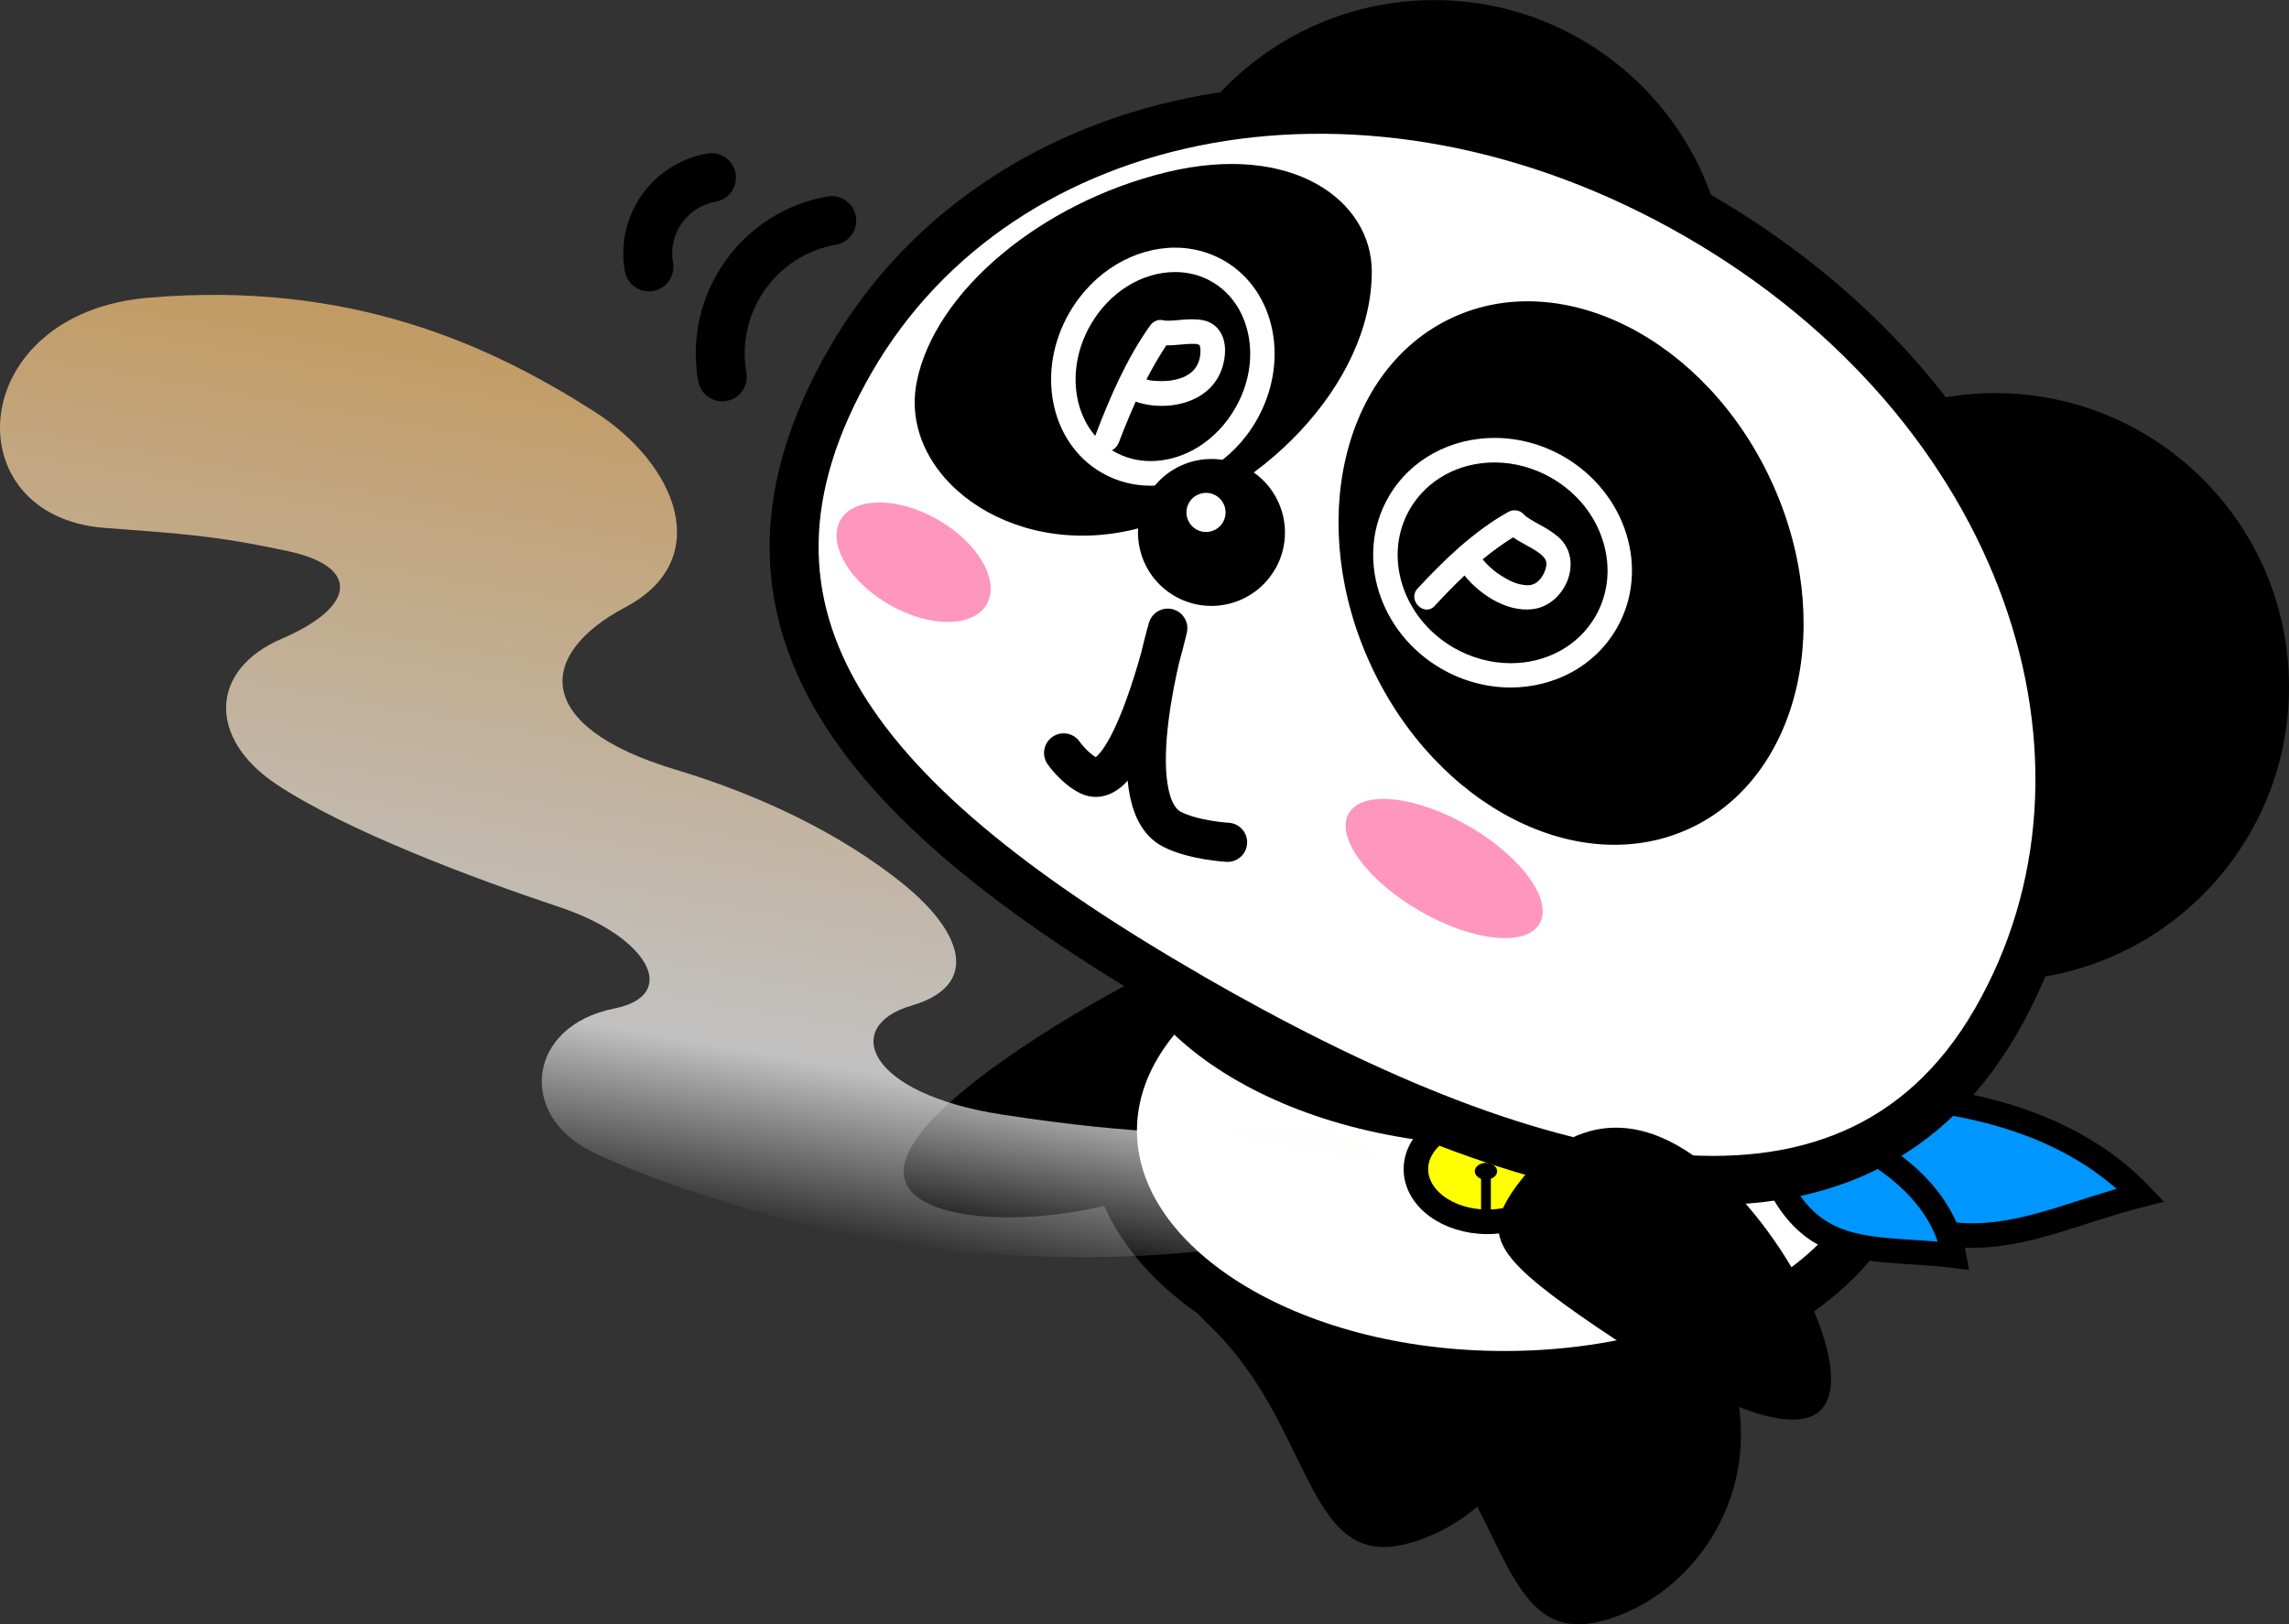
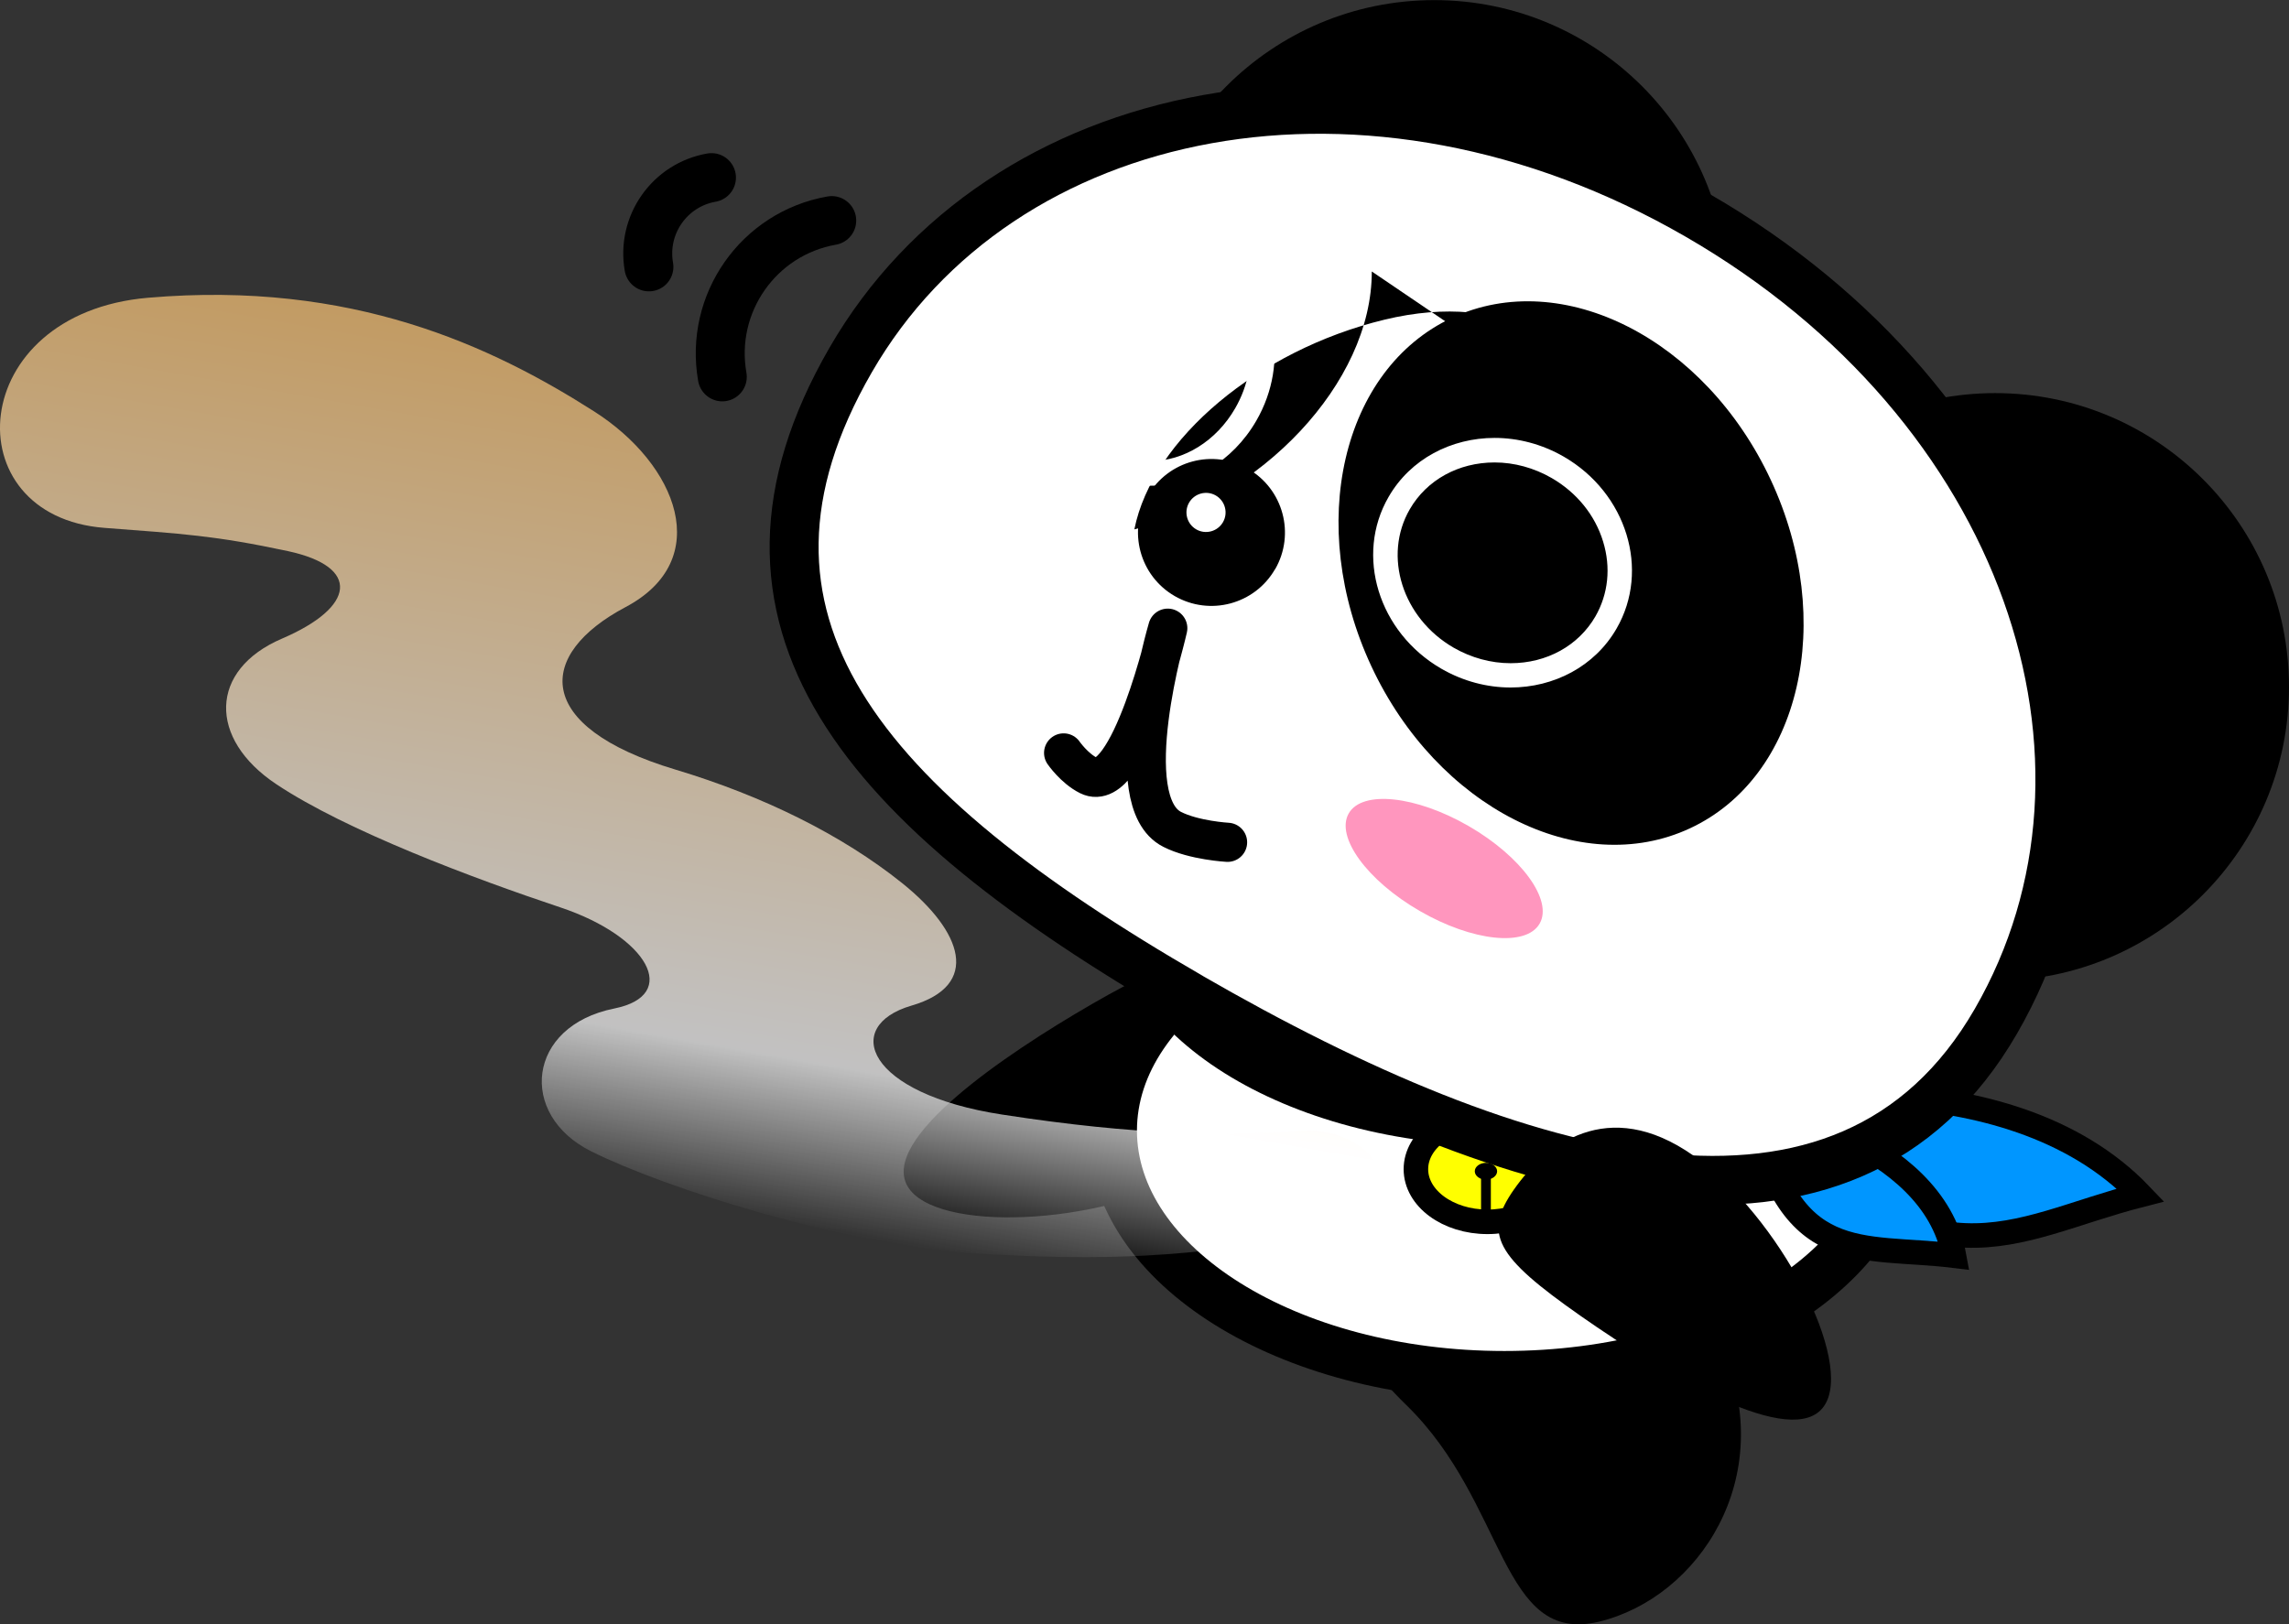
<svg xmlns="http://www.w3.org/2000/svg" id="_レイヤー_2" viewBox="0 0 198.7 141.02">
  <rect x="0" y="0" width="198.7" height="141.02" fill="#333333" stroke="none" />
  <defs>
    <style>.cls-1,.cls-2,.cls-3,.cls-4,.cls-5,.cls-6,.cls-7{stroke:#000;}.cls-1,.cls-3{stroke-width:4.25px;}.cls-1,.cls-3,.cls-4{stroke-linecap:round;stroke-linejoin:round;}.cls-1,.cls-8{fill:#fff;}.cls-2{fill:#ff0;}.cls-2,.cls-5{stroke-width:2.13px;}.cls-2,.cls-5,.cls-6,.cls-7{stroke-miterlimit:10;}.cls-9{fill:#000;}.cls-9,.cls-10,.cls-11,.cls-8{stroke-width:0px;}.cls-3,.cls-4,.cls-7{fill:none;}.cls-10{fill:#ff96be;}.cls-11{fill:url(#_名称未設定グラデーション_516);fill-opacity:.7;}.cls-4{stroke-width:3.4px;}.cls-5,.cls-6{fill:#0096ff;}.cls-6{stroke-width:2.13px;}.cls-7{stroke-width:.85px;}</style>
    <linearGradient id="_名称未設定グラデーション_516" x1="53.99" y1="103.8" x2="66.45" y2="33.12" gradientUnits="userSpaceOnUse">
      <stop offset="0" stop-color="#fff" stop-opacity="0" />
      <stop offset=".2" stop-color="#fff" />
      <stop offset="1" stop-color="#ffc878" />
    </linearGradient>
  </defs>
  <g id="_レイヤー_1-2">
    <path class="cls-9" d="M107.22,86.57c2.35,4.07,3.95,10.79-3.9,15.32-7.85,4.53-22.19,5.16-24.54,1.1-2.35-4.07,8.18-11.29,16.03-15.83,7.85-4.53,10.05-4.66,12.4-.59Z" />
-     <path class="cls-9" d="M111.42,99.38c-8.62,2.1-16.84,5.57-6.24,15.89,8.77,8.53,8.14,20.9,16.76,18.81,8.62-2.1,15.53-12.48,10.71-23.71-4.82-11.23-12.61-13.07-21.23-10.98Z" />
    <path class="cls-9" d="M128.31,106.09c-8.62,2.1-16.84,5.57-6.24,15.89,8.77,8.53,8.14,20.9,16.76,18.81,8.62-2.1,15.53-12.48,10.71-23.71-4.82-11.23-12.61-13.07-21.23-10.98Z" />
    <path class="cls-1" d="M164.61,98.16c0,11.74-15.23,21.26-34.02,21.26s-34.02-9.52-34.02-21.26,15.23-21.26,34.02-21.26,34.02,9.52,34.02,21.26Z" />
    <path class="cls-9" d="M164.98,77.91c0,11.91-15.39,21.57-34.38,21.57s-34.38-9.65-34.38-21.57,15.39-21.56,34.38-21.56,34.38,9.66,34.38,21.56Z" />
    <path class="cls-6" d="M169.38,84.86c.39,3.73-12.54,7.53-28.88,8.5-16.34.97-29.9-1.27-30.29-5-.39-3.73,12.54-7.53,28.88-8.5,16.34-.97,29.9,1.27,30.29,5Z" />
    <path class="cls-5" d="M151.6,96.08c-.41-.41,22.53-4.57,34.22,7.67-11.48,2.94-17.76,8.97-34.22-7.67Z" />
    <path class="cls-5" d="M152.33,96.22c-.07-.35,15.44,2.66,17.29,12.8-8.13-.99-14.44,1.13-17.29-12.8Z" />
    <path class="cls-2" d="M135.33,101.51c0,2.52-2.78,4.57-6.21,4.57s-6.21-2.04-6.21-4.57,2.78-4.57,6.21-4.57,6.21,2.05,6.21,4.57Z" />
    <path class="cls-9" d="M129.96,101.69c0,.4-.44.73-.97.73s-.97-.33-.97-.73.44-.73.97-.73.97.33.97.73Z" />
    <line class="cls-7" x1="128.99" y1="101.69" x2="128.99" y2="105.28" />
    <circle class="cls-9" cx="173.19" cy="59.64" r="25.51" />
    <circle class="cls-9" cx="124.5" cy="25.52" r="25.51" />
    <path class="cls-1" d="M103.3,86.54c-28.54-16.48-42.48-32.73-29.46-55.28,13.02-22.55,45-29.03,73.53-12.56,28.54,16.47,38.91,47.41,25.89,69.96-13.02,22.55-41.43,14.35-69.97-2.12Z" />
-     <path class="cls-10" d="M85.65,52.47c-1.17,2.03-4.97,2.04-8.47.02-3.5-2.02-5.39-5.31-4.22-7.34s4.97-2.04,8.47-.02c3.5,2.02,5.39,5.31,4.22,7.34Z" />
    <path class="cls-4" d="M106.56,73.13s-2.91-.16-4.8-1.12c-4.84-2.43-.39-17.47-.39-17.47,0,0-3.32,14.58-6.86,12.8-1.26-.63-2.18-1.97-2.18-1.97" />
-     <path class="cls-9" d="M119.08,23.57c.02,9.73-9.7,19.75-20.61,22.39s-20.5-4.74-18.89-12.81c1.56-7.84,10.79-15.56,21.69-18.2s17.8,2.44,17.81,8.62Z" />
+     <path class="cls-9" d="M119.08,23.57c.02,9.73-9.7,19.75-20.61,22.39c1.56-7.84,10.79-15.56,21.69-18.2s17.8,2.44,17.81,8.62Z" />
    <path class="cls-8" d="M102.01,23.62h0c1.15,0,2.22.28,3.19.84,1.63.94,2.75,2.57,3.16,4.59.43,2.12.02,4.39-1.14,6.4-1.63,2.83-4.44,4.58-7.34,4.58-1.15,0-2.22-.28-3.19-.84-3.46-2-4.36-6.93-2.02-10.99,1.63-2.83,4.44-4.58,7.34-4.58M102.01,21.5c-3.51,0-7.11,2.06-9.18,5.65-2.94,5.08-1.68,11.3,2.8,13.89,1.32.76,2.78,1.13,4.25,1.13,3.51,0,7.11-2.06,9.18-5.65,2.93-5.08,1.68-11.3-2.8-13.89-1.32-.76-2.78-1.13-4.25-1.13h0Z" />
    <path class="cls-8" d="M97.12,38.42c1.2-3.14,2.59-6.27,4.53-9.03l-1.2.49c.91.22,1.82.03,2.73-.02.21-.01.41,0,.62,0,.26,0-.1-.05.06,0,.05.02.36.12.22.05-.15-.07.08.06.11.08-.27-.16.08.13-.09-.08.03.03.06.09.07.13,0,0-.07-.19-.03-.07.02.06.07.42.06.22.01.15.01.31,0,.46,0,.06,0,.11-.01.17-.02.19.03-.13,0,.04-.02.12-.05.24-.08.36-.02.06-.04.13-.06.19,0,.02-.11.26-.05.14.04-.09-.09.16-.11.21-.02.04-.23.34-.09.16-.14.18-.31.35-.49.5.16-.13-.04.02-.1.06-.1.06-.2.12-.3.18-.09.05-.18.09-.28.13.22-.09-.14.04-.2.06-.21.07-.42.12-.64.16-.04,0-.34.06-.21.04.14-.02-.04,0-.08,0-.07,0-.14.01-.22.02-.24.02-.48.02-.72.01-.12,0-.24-.01-.37-.02-.11,0-.35-.05-.11,0-.21-.03-.42-.07-.63-.13-.08-.02-.16-.05-.24-.07-.04-.01-.07-.03-.11-.04-.18-.05.23.1.05.02-.52-.24-1.14-.15-1.45.38-.27.46-.14,1.21.38,1.45,1.89.87,4.57.76,6.3-.44,1.19-.82,1.83-2.05,1.95-3.48s-.53-2.71-1.97-2.96c-.63-.11-1.24-.07-1.87-.02-.3.03-.6.06-.9.07-.13,0-.26,0-.4,0-.05,0-.1,0-.15-.01-.06,0,.22.04-.03-.02-.49-.12-.92.09-1.2.49-2.05,2.9-3.48,6.23-4.74,9.54-.21.54.23,1.17.74,1.31.6.16,1.1-.2,1.31-.74h0Z" />
    <path class="cls-10" d="M117.08,70.62c-1.17,2.03,1.58,5.82,6.16,8.47s9.24,3.14,10.41,1.1-1.58-5.82-6.16-8.47c-4.58-2.64-9.24-3.14-10.41-1.1Z" />
    <ellipse class="cls-9" cx="136.38" cy="49.75" rx="19.13" ry="24.45" transform="translate(-8.25 62.3) rotate(-25)" />
    <path class="cls-8" d="M129.74,40.15c1.71,0,3.42.47,4.95,1.35,2.18,1.26,3.77,3.22,4.47,5.52.69,2.25.45,4.55-.67,6.5-1.47,2.54-4.22,4.06-7.36,4.06-1.71,0-3.42-.47-4.95-1.35-4.44-2.57-6.15-7.96-3.8-12.02,1.47-2.54,4.22-4.06,7.36-4.06M129.74,38.02c-3.75,0-7.3,1.82-9.2,5.12-2.94,5.08-.88,11.76,4.58,14.92,1.91,1.1,3.99,1.63,6.01,1.63,3.75,0,7.3-1.82,9.2-5.12,2.93-5.08.88-11.76-4.58-14.92-1.91-1.1-3.99-1.63-6.01-1.63h0Z" />
-     <path class="cls-8" d="M124.54,52.6c2.21-2.38,4.6-4.72,7.45-6.32l-1.29-.17c.85.87,2.04,1.24,3,1.97-.13-.1.16.14.19.17.03.03.27.33.16.16.03.04.19.37.12.18.02.05.08.41.07.22.04.46-.22,1.1-.56,1.49-.32.37-.68.51-1.06.51-.47,0-1.03-.14-1.47-.36-.54-.26-1.12-.63-1.51-.95-.22-.19-.44-.39-.64-.6-.09-.09-.18-.19-.26-.29-.12-.14.06.1-.1-.13-.33-.47-.93-.69-1.45-.38-.46.27-.71.98-.38,1.45,1.33,1.88,3.89,3.66,6.29,3.33,2.81-.38,4.44-4.3,2.16-6.27-.52-.45-1.1-.78-1.7-1.11-.26-.14-.51-.28-.76-.44-.32-.2-.3-.18-.57-.45-.33-.34-.88-.4-1.29-.17-3,1.68-5.56,4.15-7.88,6.65-.93,1,.57,2.51,1.5,1.5h0Z" />
    <path class="cls-9" d="M110.68,49.42c-1.76,3.05-5.66,4.09-8.71,2.33-3.05-1.76-4.09-5.66-2.33-8.71s5.66-4.1,8.71-2.33c3.05,1.76,4.1,5.66,2.34,8.71Z" />
    <path class="cls-8" d="M106.16,45.34c-.47.81-1.51,1.09-2.32.62s-1.09-1.51-.62-2.32,1.51-1.09,2.32-.62,1.09,1.51.62,2.32Z" />
    <path class="cls-3" d="M62.7,32.72c-1.12-6.37,3.13-12.45,9.5-13.57" />
    <path class="cls-3" d="M56.33,23.17c-.64-3.64,1.79-7.11,5.43-7.75" />
    <path class="cls-9" d="M131.44,103.25c2.69-3.85,8.11-8.14,15.53-2.94,7.43,5.2,14.06,17.93,11.36,21.78-2.69,3.85-13.69-2.64-21.12-7.84-7.43-5.2-8.47-7.14-5.78-10.99Z" />
    <path class="cls-11" d="M12.87,25.85c17.7-1.52,29.82,4.21,38.69,9.86,7.27,4.63,10.47,12.91,2.74,17-7.72,4.09-8.12,10.37,4.34,14.11,7.59,2.28,14.46,5.67,19.68,9.86s6.87,8.86.8,10.63c-6.07,1.77-3.93,7.65,7.88,9.46,11.81,1.82,19.2,1.87,26.01,1.41,6.81-.45,11.2,7.29.76,9.1s-17.7,2.28-29.34,1.52c-11.33-.74-26.77-5.67-33.13-8.85s-5.56-10.87,2.02-12.39c5.79-1.16,2.91-6.25-4.68-8.78-7.52-2.51-18.59-6.65-24.66-10.7-5.92-3.94-5.85-9.92.51-12.64,6.36-2.73,6.86-6.22.51-7.59-6.36-1.36-9.12-1.5-15.93-2.02-13.15-1.01-12.1-18.62,3.79-19.98Z" />
  </g>
</svg>